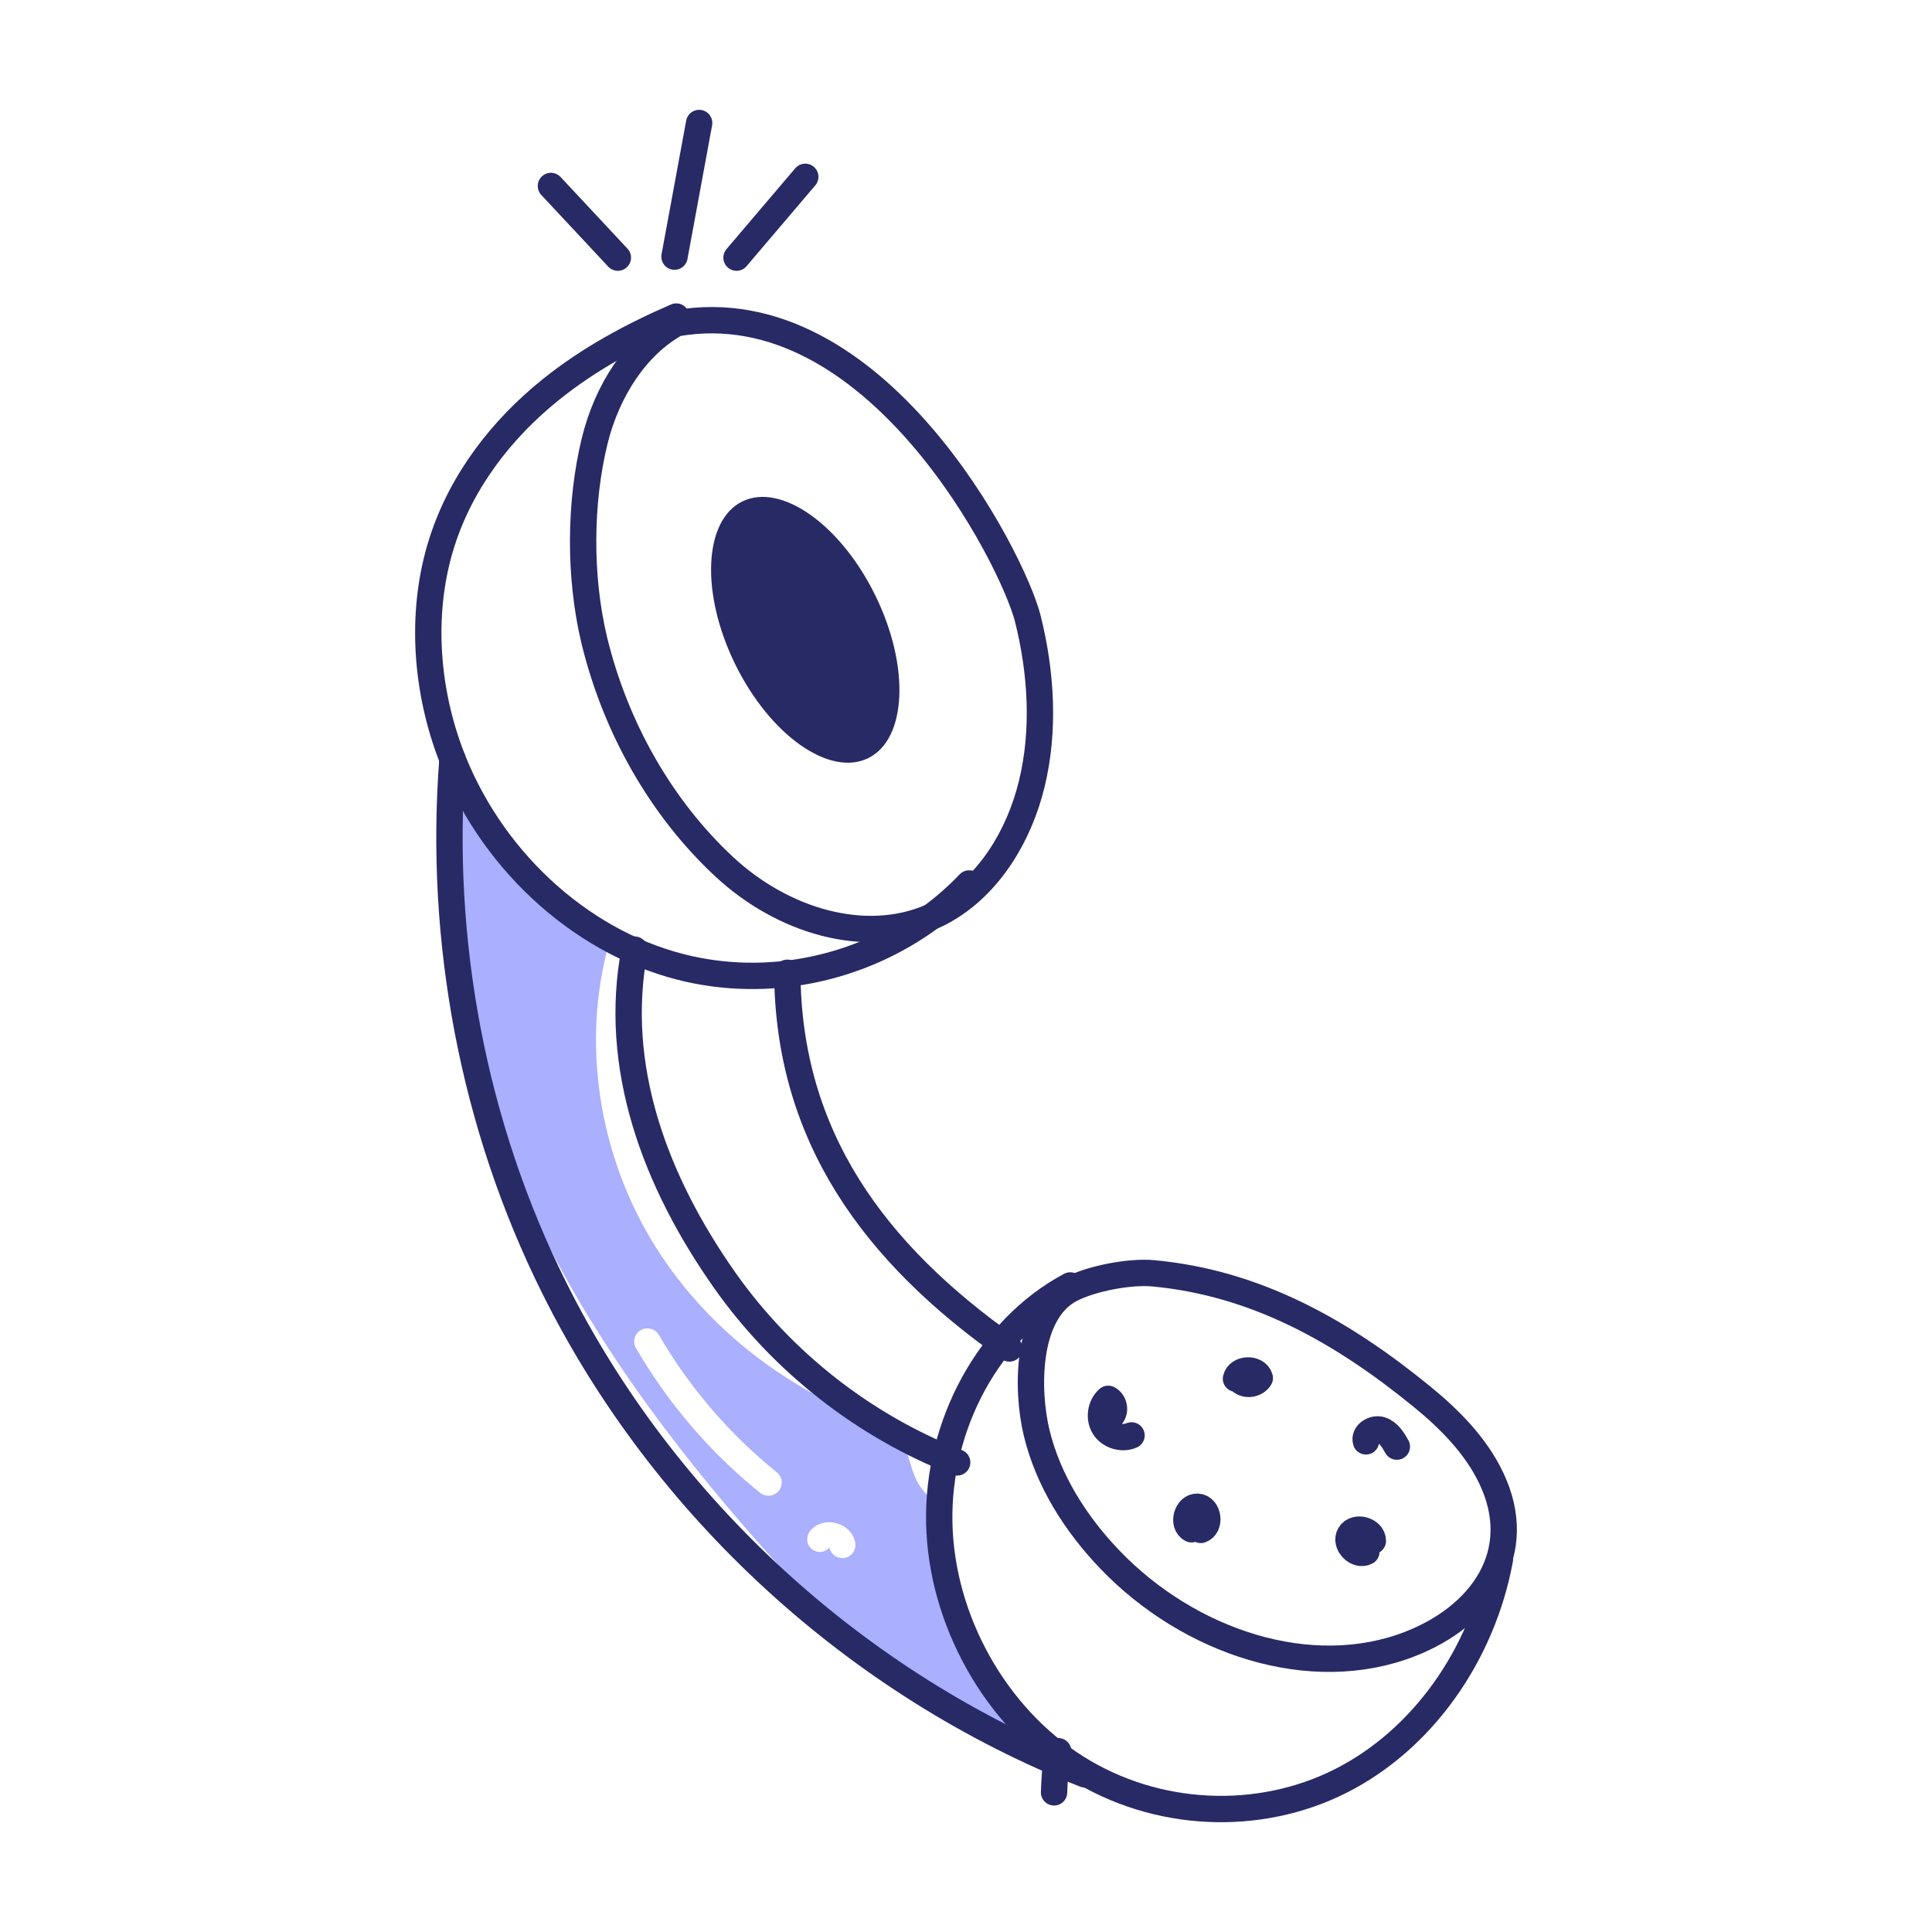
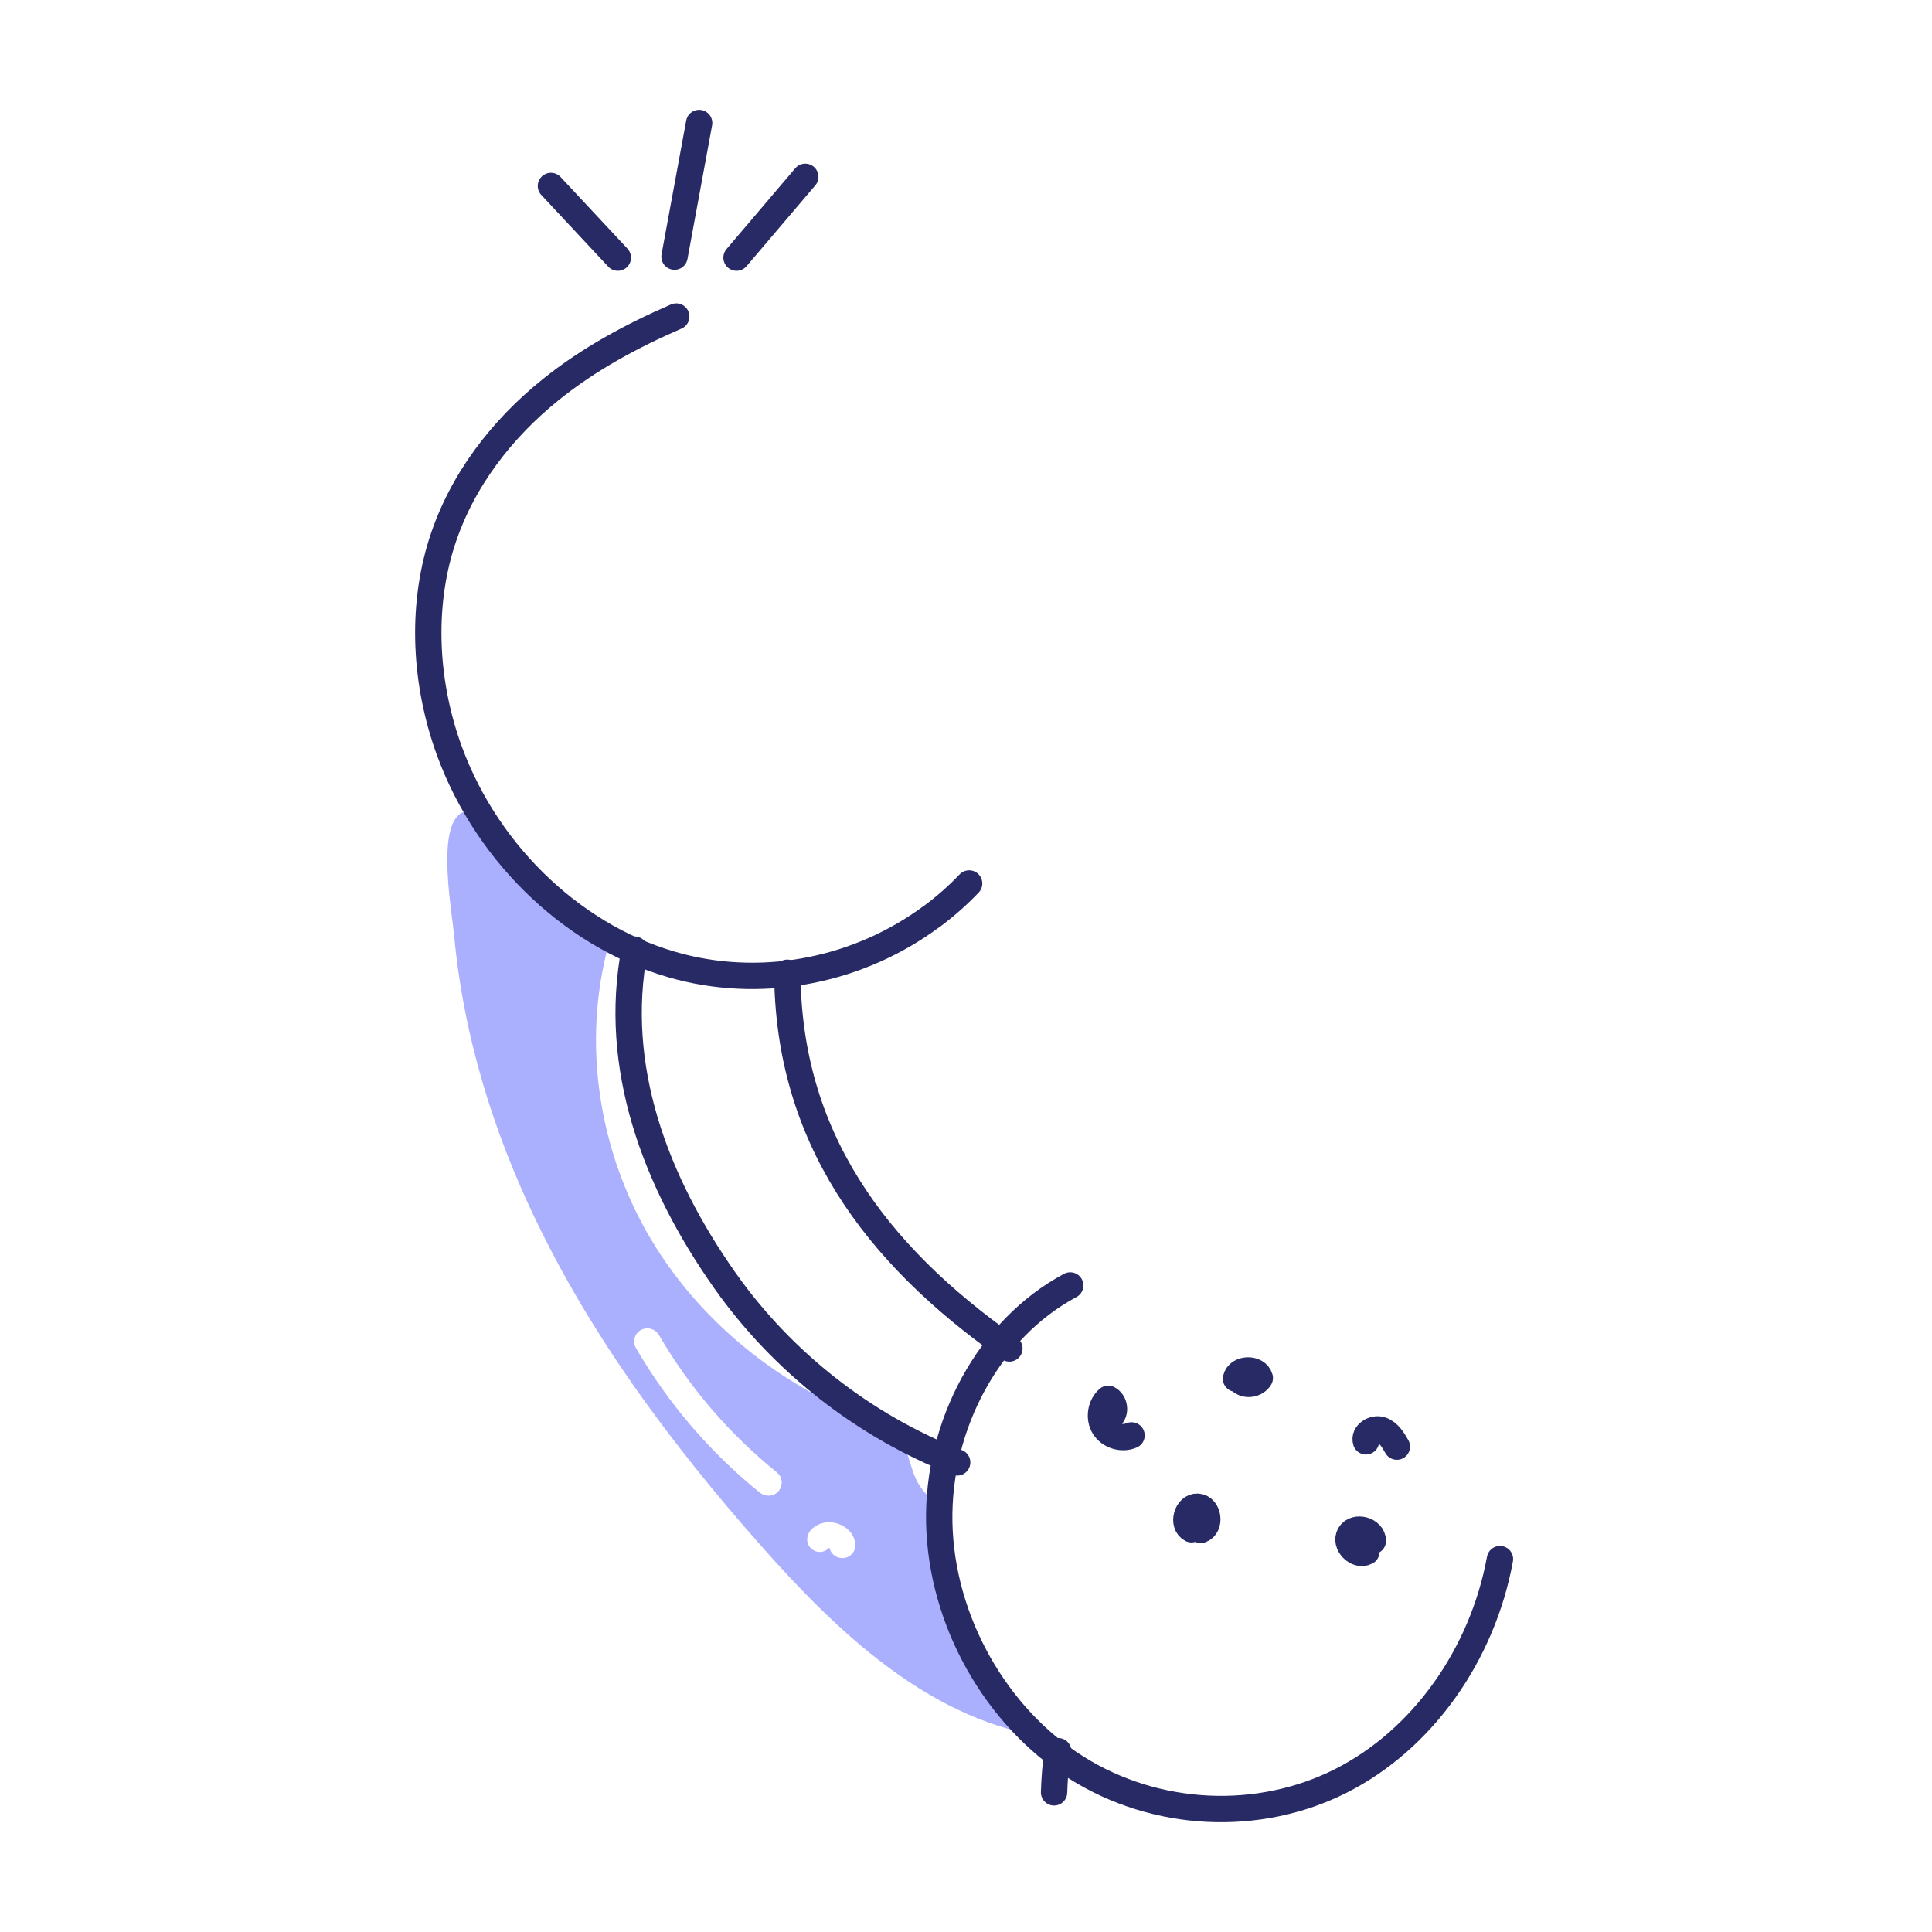
<svg xmlns="http://www.w3.org/2000/svg" width="88" height="88" viewBox="0 0 88 88" fill="none">
  <path d="M43.057 69.776C43.209 68.616 42.521 68.624 41.873 67.648C41.337 66.84 41.345 65.256 40.425 64.952C36.001 63.488 32.065 60.48 29.665 56.472C27.273 52.472 26.489 47.496 27.729 43C27.641 43 24.081 40.12 23.769 39.784C23.161 39.112 21.721 36.176 20.833 37.176C19.961 38.144 20.577 41.456 20.689 42.656C20.873 44.616 21.233 46.56 21.745 48.464C22.321 50.616 23.089 52.712 24.017 54.744C26.657 60.536 30.505 65.712 34.729 70.48C38.161 74.352 42.201 78.176 47.305 79.064C44.313 77.08 42.601 73.336 43.057 69.776ZM35.473 67.904C35.353 68.056 35.177 68.128 35.009 68.128C34.873 68.128 34.737 68.088 34.625 68C32.345 66.16 30.441 63.936 28.969 61.408C28.801 61.12 28.897 60.752 29.185 60.584C29.473 60.424 29.841 60.52 30.009 60.8C31.409 63.208 33.217 65.312 35.385 67.064C35.641 67.272 35.681 67.648 35.473 67.904ZM38.481 70.96C38.441 70.968 38.401 70.968 38.361 70.968C38.081 70.968 37.833 70.768 37.777 70.488C37.553 70.736 37.201 70.76 36.953 70.536C36.705 70.32 36.713 69.944 36.929 69.696C37.217 69.384 37.665 69.256 38.105 69.384C38.545 69.504 38.865 69.832 38.953 70.248C39.017 70.576 38.809 70.896 38.481 70.96Z" fill="#AAAFFE" />
-   <path d="M20.61 34.578C19.971 42.831 21.553 51.265 25.25 58.672C30.237 68.677 39.024 76.726 49.423 80.823M30.81 14.725C39.886 13.134 46.146 25.49 46.816 28.18C47.437 30.656 47.585 33.295 46.995 35.708C46.409 38.113 45.047 40.275 43.111 41.411C42.889 41.544 42.67 41.655 42.44 41.748C42.433 41.75 42.435 41.756 42.428 41.758C42.422 41.759 42.415 41.761 42.415 41.761C39.404 43.075 35.644 41.95 32.992 39.483C30.125 36.82 28.034 33.15 27.066 29.155C26.375 26.253 26.402 22.894 27.086 20.086C27.645 17.802 28.974 15.736 30.81 14.725ZM30.81 14.725L30.817 14.723M47.212 65.239C47.736 67.437 49.004 69.423 50.556 71.04C54.166 74.802 59.713 76.648 64.24 74.876C67.495 73.602 69.549 70.731 67.924 67.323C67.222 65.851 66.043 64.658 64.78 63.625C61.132 60.643 57.215 58.431 52.523 57.997C51.462 57.899 49.708 58.232 48.765 58.727C46.711 59.804 46.761 63.35 47.212 65.239Z" stroke="#282A66" stroke-width="1.2" stroke-miterlimit="10" stroke-linecap="round" stroke-linejoin="round" />
  <path d="M28.906 43.254C27.885 48.574 29.832 53.803 33.011 58.316C35.63 62.034 39.361 64.958 43.598 66.611M35.861 44.308C35.904 51.729 39.786 57.073 45.976 61.421" stroke="#282A66" stroke-width="1.2" stroke-miterlimit="10" stroke-linecap="round" stroke-linejoin="round" />
  <path d="M48.747 58.551C45.057 60.519 42.689 64.893 42.782 69.361C42.875 73.83 45.37 78.207 49.02 80.509C52.67 82.81 57.333 83.005 61.064 81.123C64.795 79.241 67.521 75.372 68.321 71.015M44.143 40.241C43.617 40.796 43.044 41.295 42.44 41.746C42.434 41.747 42.435 41.754 42.428 41.755C42.422 41.757 42.416 41.758 42.416 41.758C39.17 44.16 34.933 45.048 31.003 44.043C26.323 42.849 22.232 39.024 20.47 34.205C19.358 31.161 19.165 27.73 20.126 24.708C21.024 21.884 22.877 19.522 25.089 17.745C26.823 16.348 28.779 15.296 30.802 14.418" stroke="#282A66" stroke-width="1.2" stroke-miterlimit="10" stroke-linecap="round" stroke-linejoin="round" />
  <path d="M48.199 79.764C48.062 80.378 48.036 81.011 48.011 81.64" stroke="#282A66" stroke-width="1.2" stroke-miterlimit="10" stroke-linecap="round" stroke-linejoin="round" />
  <path d="M50.645 64.472C50.826 64.239 50.74 63.849 50.478 63.714C50.123 64.025 50.041 64.604 50.294 65.002C50.548 65.4 51.107 65.57 51.54 65.381M62.532 70.185C62.532 69.694 61.732 69.474 61.481 69.896C61.23 70.317 61.805 70.916 62.236 70.682M56.548 62.932C56.805 63.121 57.217 63.039 57.382 62.766C57.248 62.291 56.404 62.314 56.297 62.797M54.693 69.686C55.163 69.525 55.05 68.664 54.554 68.63C54.059 68.596 53.829 69.433 54.272 69.657M63.625 65.892C63.45 65.581 63.247 65.245 62.908 65.132C62.57 65.018 62.108 65.313 62.218 65.652" stroke="#282A66" stroke-width="1.2" stroke-miterlimit="10" stroke-linecap="round" stroke-linejoin="round" />
-   <path d="M39.543 34.534C41.306 33.67 41.453 30.352 39.87 27.122C38.288 23.893 35.576 21.976 33.813 22.84C32.05 23.704 31.903 27.022 33.485 30.251C35.068 33.48 37.78 35.398 39.543 34.534Z" fill="#282A66" />
  <path d="M30.723 11.69C31.097 9.661 31.471 7.631 31.845 5.602M33.548 11.735C34.592 10.508 35.635 9.281 36.679 8.054M28.142 11.735C27.126 10.647 26.11 9.559 25.094 8.471" stroke="#282A66" stroke-width="1.2" stroke-miterlimit="10" stroke-linecap="round" stroke-linejoin="round" />
</svg>